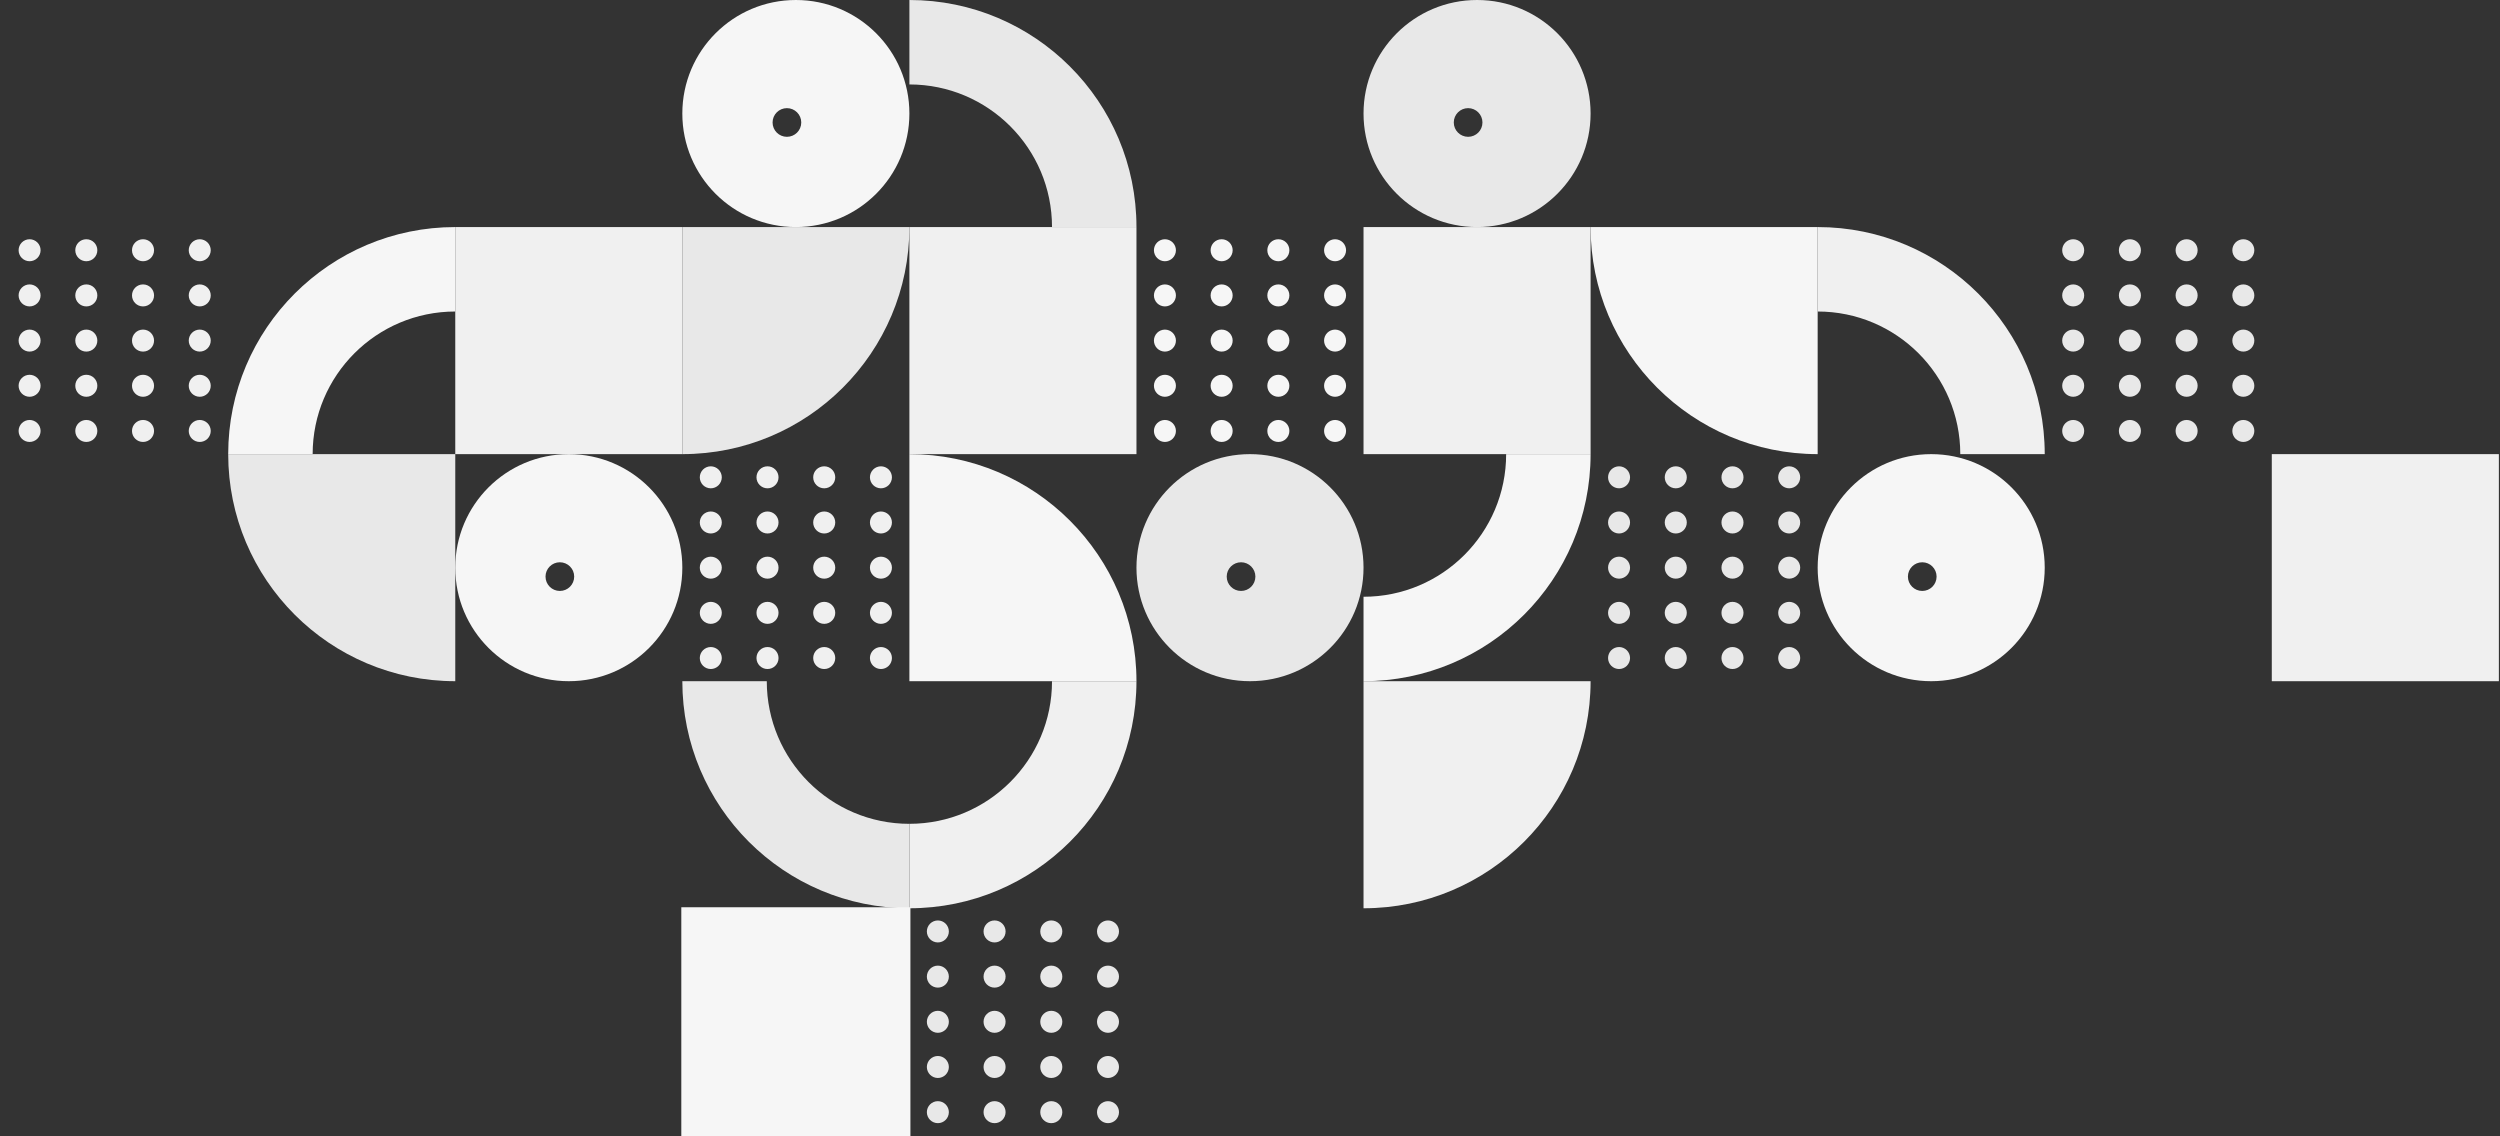
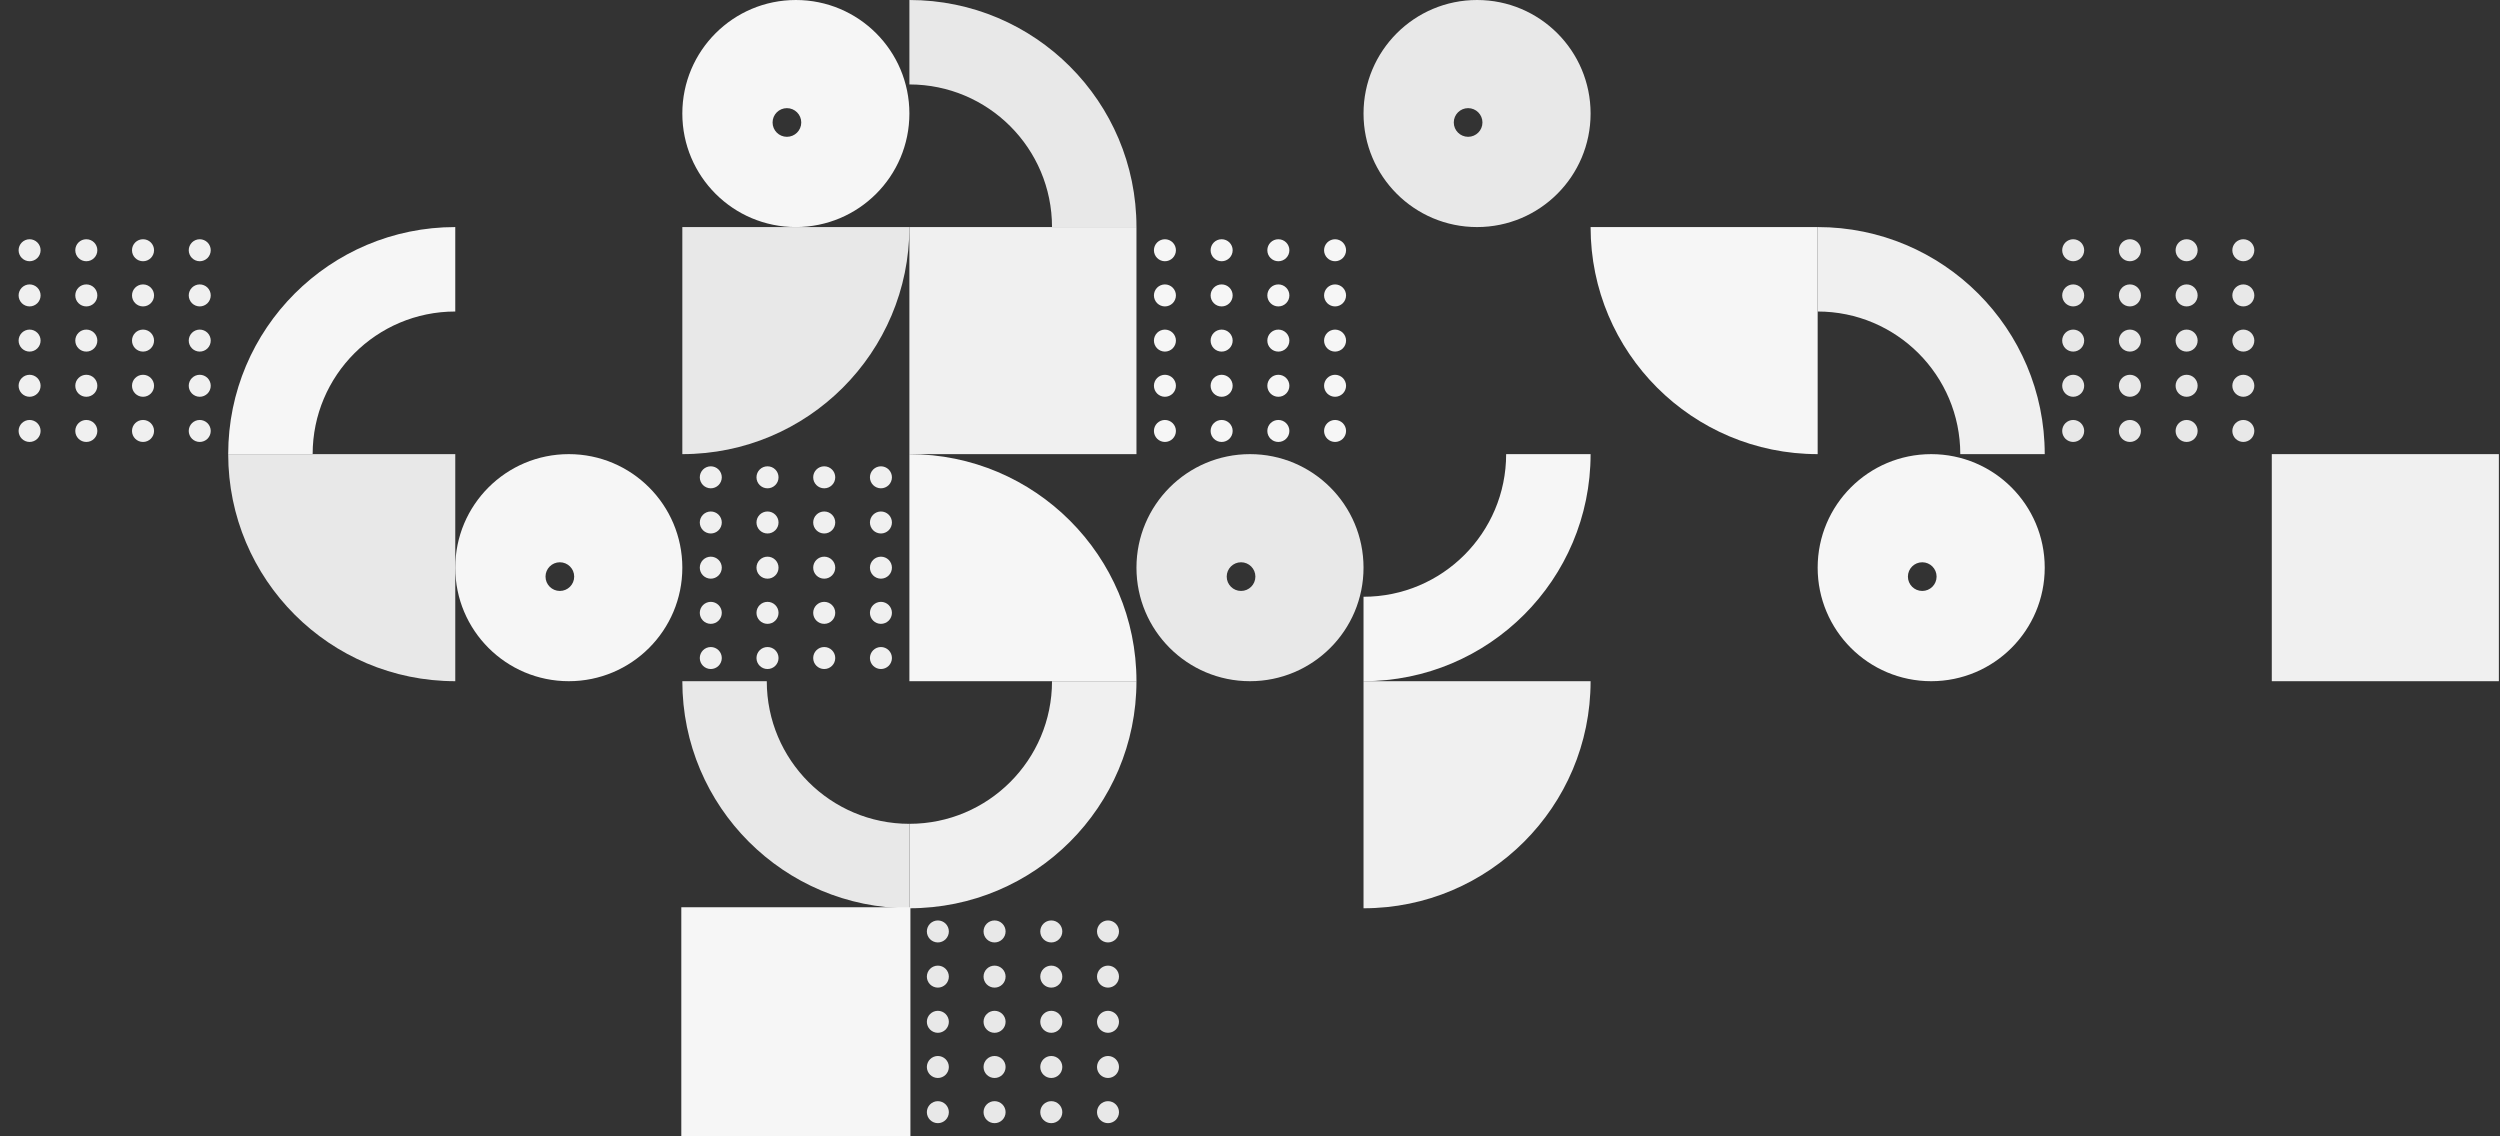
<svg xmlns="http://www.w3.org/2000/svg" width="1100" height="500" viewBox="0 0 1100 500" fill="none">
  <rect x="0" y="0" width="1100" height="500" fill="#333333" stroke="none" />
  <g clip-path="url(#clip0_52_64)">
    <path d="M13.023 134.823C14.299 134.823 15.544 134.306 16.444 133.404C17.348 132.502 17.863 131.257 17.863 129.982C17.863 128.707 17.348 127.462 16.444 126.56C15.544 125.659 14.299 125.143 13.023 125.143C11.748 125.143 10.502 125.659 9.601 126.56C8.701 127.462 8.184 128.707 8.184 129.982C8.184 131.257 8.701 132.502 9.601 133.404C10.502 134.306 11.748 134.823 13.023 134.823ZM87.886 194.459C89.161 194.459 90.406 193.944 91.308 193.044C92.21 192.142 92.727 190.895 92.727 189.62C92.727 188.347 92.21 187.1 91.308 186.199C90.406 185.298 89.161 184.782 87.886 184.782C86.612 184.782 85.365 185.298 84.464 186.199C83.563 187.1 83.046 188.347 83.046 189.62C83.046 190.895 83.563 192.142 84.464 193.044C85.365 193.944 86.612 194.459 87.886 194.459ZM37.965 194.459H37.992C40.664 194.459 42.83 192.295 42.83 189.62C42.83 186.948 40.664 184.782 37.992 184.782H37.965C35.293 184.782 33.125 186.948 33.125 189.62C33.125 192.295 35.293 194.459 37.965 194.459ZM62.921 194.459H62.945C65.618 194.459 67.784 192.295 67.784 189.62C67.784 186.948 65.618 184.782 62.945 184.782H62.921C60.248 184.782 58.08 186.948 58.08 189.62C58.08 192.295 60.248 194.459 62.921 194.459ZM13.023 194.459C14.299 194.459 15.544 193.944 16.444 193.044C17.348 192.142 17.863 190.895 17.863 189.62C17.863 188.347 17.348 187.1 16.444 186.199C15.544 185.298 14.299 184.782 13.023 184.782C11.748 184.782 10.502 185.298 9.601 186.199C8.701 187.1 8.184 188.347 8.184 189.62C8.184 190.895 8.701 192.142 9.601 193.044C10.502 193.944 11.748 194.459 13.023 194.459ZM87.886 174.582C89.161 174.582 90.406 174.063 91.308 173.163C92.21 172.262 92.727 171.016 92.727 169.742C92.727 168.467 92.21 167.222 91.308 166.32C90.406 165.418 89.161 164.903 87.886 164.903C86.612 164.903 85.365 165.418 84.464 166.32C83.563 167.222 83.046 168.467 83.046 169.742C83.046 171.016 83.563 172.262 84.464 173.163C85.365 174.063 86.612 174.582 87.886 174.582ZM37.965 174.582H37.992C40.664 174.582 42.83 172.414 42.83 169.742C42.83 167.069 40.664 164.903 37.992 164.903H37.965C35.293 164.903 33.125 167.069 33.125 169.742C33.125 172.414 35.293 174.582 37.965 174.582ZM62.921 174.582H62.945C65.618 174.582 67.784 172.414 67.784 169.742C67.784 167.069 65.618 164.903 62.945 164.903H62.921C60.248 164.903 58.08 167.069 58.08 169.742C58.08 172.414 60.248 174.582 62.921 174.582ZM13.023 174.582C14.299 174.582 15.544 174.063 16.444 173.163C17.348 172.262 17.863 171.016 17.863 169.742C17.863 168.467 17.348 167.222 16.444 166.32C15.544 165.418 14.299 164.903 13.023 164.903C11.748 164.903 10.502 165.418 9.601 166.32C8.701 167.222 8.184 168.467 8.184 169.742C8.184 171.016 8.701 172.262 9.601 173.163C10.502 174.063 11.748 174.582 13.023 174.582ZM87.886 154.702C89.161 154.702 90.406 154.185 91.308 153.283C92.21 152.384 92.727 151.136 92.727 149.863C92.727 148.588 92.21 147.341 91.308 146.439C90.406 145.539 89.161 145.022 87.886 145.022C86.612 145.022 85.365 145.539 84.464 146.439C83.563 147.341 83.046 148.588 83.046 149.863C83.046 151.136 83.563 152.384 84.464 153.283C85.365 154.185 86.612 154.702 87.886 154.702ZM37.965 154.702H37.992C40.664 154.702 42.83 152.534 42.83 149.863C42.83 147.188 40.664 145.022 37.992 145.022H37.965C35.293 145.022 33.125 147.188 33.125 149.863C33.125 152.534 35.293 154.702 37.965 154.702ZM62.921 154.702H62.945C65.618 154.702 67.784 152.534 67.784 149.863C67.784 147.188 65.618 145.022 62.945 145.022H62.921C60.248 145.022 58.08 147.188 58.08 149.863C58.08 152.534 60.248 154.702 62.921 154.702ZM13.023 154.702C14.299 154.702 15.544 154.185 16.444 153.283C17.348 152.384 17.863 151.136 17.863 149.863C17.863 148.588 17.348 147.341 16.444 146.439C15.544 145.539 14.299 145.022 13.023 145.022C11.748 145.022 10.502 145.539 9.601 146.439C8.701 147.341 8.184 148.588 8.184 149.863C8.184 151.136 8.701 152.384 9.601 153.283C10.502 154.185 11.748 154.702 13.023 154.702ZM87.886 114.944C89.161 114.944 90.406 114.425 91.308 113.525C92.21 112.623 92.727 111.378 92.727 110.105C92.727 108.829 92.21 107.583 91.308 106.682C90.406 105.78 89.161 105.265 87.886 105.265C86.612 105.265 85.365 105.78 84.464 106.682C83.563 107.583 83.046 108.829 83.046 110.105C83.046 111.378 83.563 112.623 84.464 113.525C85.365 114.425 86.612 114.944 87.886 114.944ZM37.965 114.944H37.992C40.664 114.944 42.83 112.776 42.83 110.105C42.83 107.431 40.664 105.265 37.992 105.265H37.965C35.293 105.265 33.125 107.431 33.125 110.105C33.125 112.776 35.293 114.944 37.965 114.944ZM62.921 114.944H62.945C65.618 114.944 67.784 112.776 67.784 110.105C67.784 107.431 65.618 105.265 62.945 105.265H62.921C60.248 105.265 58.08 107.431 58.08 110.105C58.08 112.776 60.248 114.944 62.921 114.944ZM13.023 114.944C14.299 114.944 15.544 114.425 16.444 113.525C17.348 112.623 17.863 111.378 17.863 110.105C17.863 108.829 17.348 107.583 16.444 106.682C15.544 105.78 14.299 105.265 13.023 105.265C11.748 105.265 10.502 105.78 9.601 106.682C8.701 107.583 8.184 108.829 8.184 110.105C8.184 111.378 8.701 112.623 9.601 113.525C10.502 114.425 11.748 114.944 13.023 114.944ZM87.886 134.823C89.161 134.823 90.406 134.306 91.308 133.404C92.21 132.502 92.727 131.257 92.727 129.982C92.727 128.707 92.21 127.462 91.308 126.56C90.406 125.659 89.161 125.143 87.886 125.143C86.612 125.143 85.365 125.659 84.464 126.56C83.563 127.462 83.046 128.707 83.046 129.982C83.046 131.257 83.563 132.502 84.464 133.404C85.365 134.306 86.612 134.823 87.886 134.823ZM37.965 134.823H37.992C40.664 134.823 42.83 132.655 42.83 129.982C42.83 127.308 40.664 125.143 37.992 125.143H37.965C35.293 125.143 33.125 127.308 33.125 129.982C33.125 132.655 35.293 134.823 37.965 134.823ZM62.921 134.823H62.945C65.618 134.823 67.784 132.655 67.784 129.982C67.784 127.308 65.618 125.143 62.945 125.143H62.921C60.248 125.143 58.08 127.308 58.08 129.982C58.08 132.655 60.248 134.823 62.921 134.823Z" fill="#F0F0F0" />
    <path d="M200.317 99.909V137.067C165.662 137.067 137.566 165.161 137.566 199.818H100.408C100.408 144.639 145.14 99.909 200.317 99.909Z" fill="#F6F6F6" />
    <path d="M400.134 199.82H500.045V99.909H400.134V199.82Z" fill="#F0F0F0" />
    <path d="M412.657 434.555C413.932 434.555 415.177 434.038 416.079 433.137C416.981 432.235 417.498 430.989 417.498 429.715C417.498 428.44 416.981 427.193 416.079 426.293C415.177 425.391 413.932 424.876 412.657 424.876C411.383 424.876 410.136 425.391 409.234 426.293C408.334 427.193 407.817 428.44 407.817 429.715C407.817 430.989 408.334 432.235 409.234 433.137C410.136 434.038 411.383 434.555 412.657 434.555ZM487.519 494.192C488.794 494.192 490.039 493.677 490.943 492.776C491.843 491.875 492.36 490.628 492.36 489.353C492.36 488.08 491.843 486.831 490.943 485.931C490.039 485.029 488.794 484.512 487.519 484.512C486.245 484.512 484.999 485.029 484.097 485.931C483.196 486.831 482.681 488.08 482.681 489.353C482.681 490.628 483.196 491.875 484.097 492.776C484.999 493.677 486.245 494.192 487.519 494.192ZM437.6 494.192H437.625C440.297 494.192 442.463 492.026 442.463 489.353C442.463 486.68 440.297 484.512 437.625 484.512H437.6C434.928 484.512 432.76 486.68 432.76 489.353C432.76 492.026 434.928 494.192 437.6 494.192ZM462.554 494.192H462.578C465.251 494.192 467.417 492.026 467.417 489.353C467.417 486.68 465.251 484.512 462.578 484.512H462.554C459.881 484.512 457.715 486.68 457.715 489.353C457.715 492.026 459.881 494.192 462.554 494.192ZM412.657 494.192C413.932 494.192 415.177 493.677 416.079 492.776C416.981 491.875 417.498 490.628 417.498 489.353C417.498 488.08 416.981 486.831 416.079 485.931C415.177 485.029 413.932 484.512 412.657 484.512C411.383 484.512 410.136 485.029 409.234 485.931C408.334 486.831 407.817 488.08 407.817 489.353C407.817 490.628 408.334 491.875 409.234 492.776C410.136 493.677 411.383 494.192 412.657 494.192ZM487.519 474.313C488.794 474.313 490.039 473.796 490.943 472.896C491.843 471.994 492.36 470.749 492.36 469.474C492.36 468.199 491.843 466.954 490.943 466.052C490.039 465.15 488.794 464.635 487.519 464.635C486.245 464.635 484.999 465.15 484.097 466.052C483.196 466.954 482.681 468.199 482.681 469.474C482.681 470.749 483.196 471.994 484.097 472.896C484.999 473.796 486.245 474.313 487.519 474.313ZM437.6 474.313H437.625C440.297 474.313 442.463 472.147 442.463 469.474C442.463 466.801 440.297 464.635 437.625 464.635H437.6C434.928 464.635 432.76 466.801 432.76 469.474C432.76 472.147 434.928 474.313 437.6 474.313ZM462.554 474.313H462.578C465.251 474.313 467.417 472.147 467.417 469.474C467.417 466.801 465.251 464.635 462.578 464.635H462.554C459.881 464.635 457.715 466.801 457.715 469.474C457.715 472.147 459.881 474.313 462.554 474.313ZM412.657 474.313C413.932 474.313 415.177 473.796 416.079 472.896C416.981 471.994 417.498 470.749 417.498 469.474C417.498 468.199 416.981 466.954 416.079 466.052C415.177 465.15 413.932 464.635 412.657 464.635C411.383 464.635 410.136 465.15 409.234 466.052C408.334 466.954 407.817 468.199 407.817 469.474C407.817 470.749 408.334 471.994 409.234 472.896C410.136 473.796 411.383 474.313 412.657 474.313ZM487.519 454.434C488.794 454.434 490.039 453.917 490.943 453.015C491.843 452.115 492.36 450.867 492.36 449.594C492.36 448.321 491.843 447.072 490.943 446.172C490.039 445.27 488.794 444.755 487.519 444.755C486.245 444.755 484.999 445.27 484.097 446.172C483.196 447.072 482.681 448.321 482.681 449.594C482.681 450.867 483.196 452.115 484.097 453.015C484.999 453.917 486.245 454.434 487.519 454.434ZM437.6 454.434H437.625C440.297 454.434 442.463 452.266 442.463 449.594C442.463 446.921 440.297 444.755 437.625 444.755H437.6C434.928 444.755 432.76 446.921 432.76 449.594C432.76 452.266 434.928 454.434 437.6 454.434ZM462.554 454.434H462.578C465.251 454.434 467.417 452.266 467.417 449.594C467.417 446.921 465.251 444.755 462.578 444.755H462.554C459.881 444.755 457.715 446.921 457.715 449.594C457.715 452.266 459.881 454.434 462.554 454.434ZM412.657 454.434C413.932 454.434 415.177 453.917 416.079 453.015C416.981 452.115 417.498 450.867 417.498 449.594C417.498 448.321 416.981 447.072 416.079 446.172C415.177 445.27 413.932 444.755 412.657 444.755C411.383 444.755 410.136 445.27 409.234 446.172C408.334 447.072 407.817 448.321 407.817 449.594C407.817 450.867 408.334 452.115 409.234 453.015C410.136 453.917 411.383 454.434 412.657 454.434ZM487.519 414.676C488.794 414.676 490.039 414.158 490.943 413.258C491.843 412.356 492.36 411.111 492.36 409.838C492.36 408.561 491.843 407.316 490.943 406.414C490.039 405.512 488.794 404.997 487.519 404.997C486.245 404.997 484.999 405.512 484.097 406.414C483.196 407.316 482.681 408.561 482.681 409.838C482.681 411.111 483.196 412.356 484.097 413.258C484.999 414.158 486.245 414.676 487.519 414.676ZM437.6 414.676H437.625C440.297 414.676 442.463 412.507 442.463 409.838C442.463 407.163 440.297 404.997 437.625 404.997H437.6C434.928 404.997 432.76 407.163 432.76 409.838C432.76 412.507 434.928 414.676 437.6 414.676ZM462.554 414.676H462.578C465.251 414.676 467.417 412.507 467.417 409.838C467.417 407.163 465.251 404.997 462.578 404.997H462.554C459.881 404.997 457.715 407.163 457.715 409.838C457.715 412.507 459.881 414.676 462.554 414.676ZM412.657 414.676C413.932 414.676 415.177 414.158 416.079 413.258C416.981 412.356 417.498 411.111 417.498 409.838C417.498 408.561 416.981 407.316 416.079 406.414C415.177 405.512 413.932 404.997 412.657 404.997C411.383 404.997 410.136 405.512 409.234 406.414C408.334 407.316 407.817 408.561 407.817 409.838C407.817 411.111 408.334 412.356 409.234 413.258C410.136 414.158 411.383 414.676 412.657 414.676ZM487.519 434.555C488.794 434.555 490.039 434.038 490.943 433.137C491.843 432.235 492.36 430.989 492.36 429.715C492.36 428.44 491.843 427.193 490.943 426.293C490.039 425.391 488.794 424.876 487.519 424.876C486.245 424.876 484.999 425.391 484.097 426.293C483.196 427.193 482.681 428.44 482.681 429.715C482.681 430.989 483.196 432.235 484.097 433.137C484.999 434.038 486.245 434.555 487.519 434.555ZM437.6 434.555H437.625C440.297 434.555 442.463 432.387 442.463 429.715C442.463 427.04 440.297 424.876 437.625 424.876H437.6C434.928 424.876 432.76 427.04 432.76 429.715C432.76 432.387 434.928 434.555 437.6 434.555ZM462.554 434.555H462.578C465.251 434.555 467.417 432.387 467.417 429.715C467.417 427.04 465.251 424.876 462.578 424.876H462.554C459.881 424.876 457.715 427.04 457.715 429.715C457.715 432.387 459.881 434.555 462.554 434.555Z" fill="#E8E8E8" />
    <path d="M400.134 399.638V362.48C434.791 362.48 462.885 334.386 462.885 299.729H500.043C500.043 354.908 455.311 399.638 400.134 399.638Z" fill="#F0F0F0" />
    <path d="M500.045 299.729H400.134V199.822C455.313 199.822 500.045 244.552 500.045 299.729Z" fill="#F6F6F6" />
    <path d="M599.952 299.729V262.573C634.607 262.573 662.703 234.479 662.703 199.822H699.861C699.861 255.001 655.129 299.729 599.952 299.729Z" fill="#F6F6F6" />
    <path d="M500.045 99.909H462.887C462.887 65.254 434.792 37.158 400.135 37.158V0.002C455.315 0.002 500.045 44.732 500.045 99.909Z" fill="#E8E8E8" />
    <path d="M512.566 134.825C513.841 134.825 515.086 134.308 515.988 133.406C516.89 132.504 517.407 131.259 517.407 129.984C517.407 128.709 516.89 127.462 515.988 126.562C515.086 125.66 513.841 125.144 512.566 125.144C511.292 125.144 510.046 125.66 509.145 126.562C508.244 127.462 507.728 128.709 507.728 129.984C507.728 131.259 508.244 132.504 509.145 133.406C510.046 134.308 511.292 134.825 512.566 134.825ZM587.428 194.461C588.705 194.461 589.948 193.946 590.852 193.044C591.752 192.144 592.269 190.897 592.269 189.622C592.269 188.347 591.752 187.1 590.852 186.2C589.948 185.299 588.705 184.782 587.428 184.782C586.154 184.782 584.908 185.299 584.008 186.2C583.105 187.1 582.59 188.347 582.59 189.622C582.59 190.897 583.105 192.144 584.008 193.044C584.908 193.946 586.154 194.461 587.428 194.461ZM537.509 194.461H537.534C540.206 194.461 542.372 192.295 542.372 189.622C542.372 186.95 540.206 184.782 537.534 184.782H537.509C534.837 184.782 532.669 186.95 532.669 189.622C532.669 192.295 534.837 194.461 537.509 194.461ZM562.463 194.461H562.487C565.161 194.461 567.328 192.295 567.328 189.622C567.328 186.95 565.161 184.782 562.487 184.782H562.463C559.792 184.782 557.624 186.95 557.624 189.622C557.624 192.295 559.792 194.461 562.463 194.461ZM512.566 194.461C513.841 194.461 515.086 193.946 515.988 193.044C516.89 192.144 517.407 190.897 517.407 189.622C517.407 188.347 516.89 187.1 515.988 186.2C515.086 185.299 513.841 184.782 512.566 184.782C511.292 184.782 510.046 185.299 509.145 186.2C508.244 187.1 507.728 188.347 507.728 189.622C507.728 190.897 508.244 192.144 509.145 193.044C510.046 193.946 511.292 194.461 512.566 194.461ZM587.428 174.584C588.705 174.584 589.948 174.065 590.852 173.165C591.752 172.263 592.269 171.018 592.269 169.743C592.269 168.469 591.752 167.222 590.852 166.322C589.948 165.42 588.705 164.903 587.428 164.903C586.154 164.903 584.908 165.42 584.008 166.322C583.105 167.222 582.59 168.469 582.59 169.743C582.59 171.018 583.105 172.263 584.008 173.165C584.908 174.065 586.154 174.584 587.428 174.584ZM537.509 174.584H537.534C540.206 174.584 542.372 172.416 542.372 169.743C542.372 167.071 540.206 164.903 537.534 164.903H537.509C534.837 164.903 532.669 167.071 532.669 169.743C532.669 172.416 534.837 174.584 537.509 174.584ZM562.463 174.584H562.487C565.161 174.584 567.328 172.416 567.328 169.743C567.328 167.071 565.161 164.903 562.487 164.903H562.463C559.792 164.903 557.624 167.071 557.624 169.743C557.624 172.416 559.792 174.584 562.463 174.584ZM512.566 174.584C513.841 174.584 515.086 174.065 515.988 173.165C516.89 172.263 517.407 171.018 517.407 169.743C517.407 168.469 516.89 167.222 515.988 166.322C515.086 165.42 513.841 164.903 512.566 164.903C511.292 164.903 510.046 165.42 509.145 166.322C508.244 167.222 507.728 168.469 507.728 169.743C507.728 171.018 508.244 172.263 509.145 173.165C510.046 174.065 511.292 174.584 512.566 174.584ZM587.428 154.703C588.705 154.703 589.948 154.185 590.852 153.285C591.752 152.385 592.269 151.138 592.269 149.865C592.269 148.588 591.752 147.343 590.852 146.441C589.948 145.539 588.705 145.024 587.428 145.024C586.154 145.024 584.908 145.539 584.008 146.441C583.105 147.343 582.59 148.588 582.59 149.865C582.59 151.138 583.105 152.385 584.008 153.285C584.908 154.185 586.154 154.703 587.428 154.703ZM537.509 154.703H537.534C540.206 154.703 542.372 152.535 542.372 149.865C542.372 147.19 540.206 145.024 537.534 145.024H537.509C534.837 145.024 532.669 147.19 532.669 149.865C532.669 152.535 534.837 154.703 537.509 154.703ZM562.463 154.703H562.487C565.161 154.703 567.328 152.535 567.328 149.865C567.328 147.19 565.161 145.024 562.487 145.024H562.463C559.792 145.024 557.624 147.19 557.624 149.865C557.624 152.535 559.792 154.703 562.463 154.703ZM512.566 154.703C513.841 154.703 515.086 154.185 515.988 153.285C516.89 152.385 517.407 151.138 517.407 149.865C517.407 148.588 516.89 147.343 515.988 146.441C515.086 145.539 513.841 145.024 512.566 145.024C511.292 145.024 510.046 145.539 509.145 146.441C508.244 147.343 507.728 148.588 507.728 149.865C507.728 151.138 508.244 152.385 509.145 153.285C510.046 154.185 511.292 154.703 512.566 154.703ZM587.428 114.946C588.705 114.946 589.948 114.427 590.852 113.527C591.752 112.625 592.269 111.38 592.269 110.107C592.269 108.831 591.752 107.585 590.852 106.683C589.948 105.782 588.705 105.266 587.428 105.266C586.154 105.266 584.908 105.782 584.008 106.683C583.105 107.585 582.59 108.831 582.59 110.107C582.59 111.38 583.105 112.625 584.008 113.527C584.908 114.427 586.154 114.946 587.428 114.946ZM537.509 114.946H537.534C540.206 114.946 542.372 112.778 542.372 110.107C542.372 107.433 540.206 105.266 537.534 105.266H537.509C534.837 105.266 532.669 107.433 532.669 110.107C532.669 112.778 534.837 114.946 537.509 114.946ZM562.463 114.946H562.487C565.161 114.946 567.328 112.778 567.328 110.107C567.328 107.433 565.161 105.266 562.487 105.266H562.463C559.792 105.266 557.624 107.433 557.624 110.107C557.624 112.778 559.792 114.946 562.463 114.946ZM512.566 114.946C513.841 114.946 515.086 114.427 515.988 113.527C516.89 112.625 517.407 111.38 517.407 110.107C517.407 108.831 516.89 107.585 515.988 106.683C515.086 105.782 513.841 105.266 512.566 105.266C511.292 105.266 510.046 105.782 509.145 106.683C508.244 107.585 507.728 108.831 507.728 110.107C507.728 111.38 508.244 112.625 509.145 113.527C510.046 114.427 511.292 114.946 512.566 114.946ZM587.428 134.825C588.705 134.825 589.948 134.308 590.852 133.406C591.752 132.504 592.269 131.259 592.269 129.984C592.269 128.709 591.752 127.462 590.852 126.562C589.948 125.66 588.705 125.144 587.428 125.144C586.154 125.144 584.908 125.66 584.008 126.562C583.105 127.462 582.59 128.709 582.59 129.984C582.59 131.259 583.105 132.504 584.008 133.406C584.908 134.308 586.154 134.825 587.428 134.825ZM537.509 134.825H537.534C540.206 134.825 542.372 132.657 542.372 129.984C542.372 127.31 540.206 125.144 537.534 125.144H537.509C534.837 125.144 532.669 127.31 532.669 129.984C532.669 132.657 534.837 134.825 537.509 134.825ZM562.463 134.825H562.487C565.161 134.825 567.328 132.657 567.328 129.984C567.328 127.31 565.161 125.144 562.487 125.144H562.463C559.792 125.144 557.624 127.31 557.624 129.984C557.624 132.657 559.792 134.825 562.463 134.825Z" fill="#F6F6F6" />
-     <path d="M200.317 199.82H300.226V99.909H200.317V199.82Z" fill="#F0F0F0" />
    <path d="M100.41 199.818H200.319V299.726C145.14 299.726 100.41 254.997 100.41 199.818Z" fill="#E8E8E8" />
    <path fill-rule="evenodd" clip-rule="evenodd" d="M300.226 249.772C300.226 277.362 277.862 299.726 250.273 299.726C222.683 299.726 200.317 277.362 200.317 249.772C200.317 222.182 222.683 199.818 250.273 199.818C277.862 199.818 300.226 222.182 300.226 249.772ZM252.645 253.709C252.645 257.193 249.82 260.017 246.336 260.017C242.851 260.017 240.028 257.193 240.028 253.709C240.028 250.223 242.851 247.399 246.336 247.399C249.82 247.399 252.645 250.223 252.645 253.709Z" fill="#F6F6F6" />
    <path d="M312.748 234.735C314.025 234.735 315.268 234.218 316.17 233.317C317.074 232.417 317.589 231.171 317.589 229.895C317.589 228.62 317.074 227.375 316.17 226.473C315.268 225.571 314.025 225.056 312.748 225.056C311.473 225.056 310.228 225.571 309.326 226.473C308.426 227.375 307.909 228.62 307.909 229.895C307.909 231.171 308.426 232.417 309.326 233.317C310.228 234.218 311.473 234.735 312.748 234.735ZM387.61 294.372C388.887 294.372 390.132 293.857 391.034 292.957C391.934 292.055 392.451 290.809 392.451 289.533C392.451 288.26 391.934 287.013 391.034 286.113C390.132 285.211 388.887 284.694 387.61 284.694C386.335 284.694 385.09 285.211 384.19 286.113C383.286 287.013 382.771 288.26 382.771 289.533C382.771 290.809 383.286 292.055 384.19 292.957C385.09 293.857 386.335 294.372 387.61 294.372ZM337.691 294.372H337.715C340.388 294.372 342.556 292.207 342.556 289.533C342.556 286.862 340.388 284.694 337.715 284.694H337.691C335.019 284.694 332.851 286.862 332.851 289.533C332.851 292.207 335.019 294.372 337.691 294.372ZM362.645 294.372H362.671C365.343 294.372 367.509 292.207 367.509 289.533C367.509 286.862 365.343 284.694 362.671 284.694H362.645C359.974 284.694 357.806 286.862 357.806 289.533C357.806 292.207 359.974 294.372 362.645 294.372ZM312.748 294.372C314.025 294.372 315.268 293.857 316.17 292.957C317.074 292.055 317.589 290.809 317.589 289.533C317.589 288.26 317.074 287.013 316.17 286.113C315.268 285.211 314.025 284.694 312.748 284.694C311.473 284.694 310.228 285.211 309.326 286.113C308.426 287.013 307.909 288.26 307.909 289.533C307.909 290.809 308.426 292.055 309.326 292.957C310.228 293.857 311.473 294.372 312.748 294.372ZM387.61 274.495C388.887 274.495 390.132 273.978 391.034 273.076C391.934 272.176 392.451 270.929 392.451 269.654C392.451 268.381 391.934 267.134 391.034 266.232C390.132 265.33 388.887 264.815 387.61 264.815C386.335 264.815 385.09 265.33 384.19 266.232C383.286 267.134 382.771 268.381 382.771 269.654C382.771 270.929 383.286 272.176 384.19 273.076C385.09 273.978 386.335 274.495 387.61 274.495ZM337.691 274.495H337.715C340.388 274.495 342.556 272.327 342.556 269.654C342.556 266.982 340.388 264.815 337.715 264.815H337.691C335.019 264.815 332.851 266.982 332.851 269.654C332.851 272.327 335.019 274.495 337.691 274.495ZM362.645 274.495H362.671C365.343 274.495 367.509 272.327 367.509 269.654C367.509 266.982 365.343 264.815 362.671 264.815H362.645C359.974 264.815 357.806 266.982 357.806 269.654C357.806 272.327 359.974 274.495 362.645 274.495ZM312.748 274.495C314.025 274.495 315.268 273.978 316.17 273.076C317.074 272.176 317.589 270.929 317.589 269.654C317.589 268.381 317.074 267.134 316.17 266.232C315.268 265.33 314.025 264.815 312.748 264.815C311.473 264.815 310.228 265.33 309.326 266.232C308.426 267.134 307.909 268.381 307.909 269.654C307.909 270.929 308.426 272.176 309.326 273.076C310.228 273.978 311.473 274.495 312.748 274.495ZM387.61 254.616C388.887 254.616 390.132 254.097 391.034 253.195C391.934 252.297 392.451 251.05 392.451 249.775C392.451 248.501 391.934 247.255 391.034 246.354C390.132 245.452 388.887 244.937 387.61 244.937C386.335 244.937 385.09 245.452 384.19 246.354C383.286 247.255 382.771 248.501 382.771 249.775C382.771 251.05 383.286 252.297 384.19 253.195C385.09 254.097 386.335 254.616 387.61 254.616ZM337.691 254.616H337.715C340.388 254.616 342.556 252.446 342.556 249.775C342.556 247.103 340.388 244.937 337.715 244.937H337.691C335.019 244.937 332.851 247.103 332.851 249.775C332.851 252.446 335.019 254.616 337.691 254.616ZM362.645 254.616H362.671C365.343 254.616 367.509 252.446 367.509 249.775C367.509 247.103 365.343 244.937 362.671 244.937H362.645C359.974 244.937 357.806 247.103 357.806 249.775C357.806 252.446 359.974 254.616 362.645 254.616ZM312.748 254.616C314.025 254.616 315.268 254.097 316.17 253.195C317.074 252.297 317.589 251.05 317.589 249.775C317.589 248.501 317.074 247.255 316.17 246.354C315.268 245.452 314.025 244.937 312.748 244.937C311.473 244.937 310.228 245.452 309.326 246.354C308.426 247.255 307.909 248.501 307.909 249.775C307.909 251.05 308.426 252.297 309.326 253.195C310.228 254.097 311.473 254.616 312.748 254.616ZM387.61 214.857C388.887 214.857 390.132 214.34 391.034 213.44C391.934 212.538 392.451 211.291 392.451 210.018C392.451 208.743 391.934 207.496 391.034 206.594C390.132 205.692 388.887 205.177 387.61 205.177C386.335 205.177 385.09 205.692 384.19 206.594C383.286 207.496 382.771 208.743 382.771 210.018C382.771 211.291 383.286 212.538 384.19 213.44C385.09 214.34 386.335 214.857 387.61 214.857ZM337.691 214.857H337.715C340.388 214.857 342.556 212.69 342.556 210.018C342.556 207.343 340.388 205.177 337.715 205.177H337.691C335.019 205.177 332.851 207.343 332.851 210.018C332.851 212.69 335.019 214.857 337.691 214.857ZM362.645 214.857H362.671C365.343 214.857 367.509 212.69 367.509 210.018C367.509 207.343 365.343 205.177 362.671 205.177H362.645C359.974 205.177 357.806 207.343 357.806 210.018C357.806 212.69 359.974 214.857 362.645 214.857ZM312.748 214.857C314.025 214.857 315.268 214.34 316.17 213.44C317.074 212.538 317.589 211.291 317.589 210.018C317.589 208.743 317.074 207.496 316.17 206.594C315.268 205.692 314.025 205.177 312.748 205.177C311.473 205.177 310.228 205.692 309.326 206.594C308.426 207.496 307.909 208.743 307.909 210.018C307.909 211.291 308.426 212.538 309.326 213.44C310.228 214.34 311.473 214.857 312.748 214.857ZM387.61 234.735C388.887 234.735 390.132 234.218 391.034 233.317C391.934 232.417 392.451 231.171 392.451 229.895C392.451 228.62 391.934 227.375 391.034 226.473C390.132 225.571 388.887 225.056 387.61 225.056C386.335 225.056 385.09 225.571 384.19 226.473C383.286 227.375 382.771 228.62 382.771 229.895C382.771 231.171 383.286 232.417 384.19 233.317C385.09 234.218 386.335 234.735 387.61 234.735ZM337.691 234.735H337.715C340.388 234.735 342.556 232.567 342.556 229.895C342.556 227.222 340.388 225.056 337.715 225.056H337.691C335.019 225.056 332.851 227.222 332.851 229.895C332.851 232.567 335.019 234.735 337.691 234.735ZM362.645 234.735H362.671C365.343 234.735 367.509 232.567 367.509 229.895C367.509 227.222 365.343 225.056 362.671 225.056H362.645C359.974 225.056 357.806 227.222 357.806 229.895C357.806 232.567 359.974 234.735 362.645 234.735Z" fill="#F0F0F0" />
    <path d="M300.226 199.818V99.909H400.134C400.134 155.087 355.404 199.818 300.226 199.818Z" fill="#E8E8E8" />
    <path fill-rule="evenodd" clip-rule="evenodd" d="M400.134 49.955C400.134 77.545 377.77 99.909 350.18 99.909C322.59 99.909 300.225 77.545 300.225 49.955C300.225 22.366 322.59 0.002 350.18 0.002C377.77 0.002 400.134 22.366 400.134 49.955ZM352.553 53.891C352.553 57.377 349.727 60.2 346.243 60.2C342.759 60.2 339.935 57.377 339.935 53.891C339.935 50.406 342.759 47.583 346.243 47.583C349.727 47.583 352.553 50.406 352.553 53.891Z" fill="#F6F6F6" />
    <path d="M300.226 299.731H337.384C337.384 334.386 365.477 362.482 400.134 362.482V399.64C344.956 399.64 300.226 354.908 300.226 299.731Z" fill="#E8E8E8" />
    <path d="M300.226 499.551H400.135V399.64H300.226V499.551Z" fill="#F6F6F6" stroke="#F6F6F6" stroke-width="0.898" stroke-miterlimit="10" />
    <path fill-rule="evenodd" clip-rule="evenodd" d="M599.952 249.772C599.952 277.362 577.588 299.726 549.997 299.726C522.409 299.726 500.043 277.362 500.043 249.772C500.043 222.182 522.409 199.818 549.997 199.818C577.588 199.818 599.952 222.182 599.952 249.772ZM552.371 253.709C552.371 257.193 549.546 260.017 546.061 260.017C542.577 260.017 539.754 257.193 539.754 253.709C539.754 250.223 542.577 247.399 546.061 247.399C549.546 247.399 552.371 250.223 552.371 253.709Z" fill="#E8E8E8" />
-     <path d="M599.952 199.82H699.861V99.909H599.952V199.82Z" fill="#F0F0F0" />
    <path d="M599.952 399.64V299.729H699.861C699.861 354.908 655.131 399.64 599.952 399.64Z" fill="#F0F0F0" />
    <path fill-rule="evenodd" clip-rule="evenodd" d="M699.861 49.954C699.861 77.543 677.497 99.909 649.907 99.909C622.318 99.909 599.952 77.543 599.952 49.954C599.952 22.364 622.318 0 649.907 0C677.497 0 699.861 22.364 699.861 49.954ZM652.28 53.891C652.28 57.375 649.455 60.198 645.971 60.198C642.486 60.198 639.663 57.375 639.663 53.891C639.663 50.406 642.486 47.581 645.971 47.581C649.455 47.581 652.28 50.406 652.28 53.891Z" fill="#E8E8E8" />
-     <path d="M712.385 234.734C713.659 234.734 714.905 234.217 715.806 233.315C716.708 232.413 717.225 231.168 717.225 229.893C717.225 228.618 716.708 227.373 715.806 226.471C714.905 225.569 713.659 225.054 712.385 225.054C711.11 225.054 709.863 225.569 708.963 226.471C708.061 227.373 707.544 228.618 707.544 229.893C707.544 231.168 708.061 232.413 708.963 233.315C709.863 234.217 711.11 234.734 712.385 234.734ZM787.247 294.37C788.521 294.37 789.767 293.855 790.67 292.955C791.57 292.053 792.087 290.806 792.087 289.531C792.087 288.258 791.57 287.011 790.67 286.109C789.767 285.209 788.521 284.692 787.247 284.692C785.972 284.692 784.727 285.209 783.827 286.109C782.923 287.011 782.408 288.258 782.408 289.531C782.408 290.806 782.923 292.053 783.827 292.955C784.727 293.855 785.972 294.37 787.247 294.37ZM737.328 294.37H737.352C740.024 294.37 742.191 292.206 742.191 289.531C742.191 286.859 740.024 284.692 737.352 284.692H737.328C734.655 284.692 732.487 286.859 732.487 289.531C732.487 292.206 734.655 294.37 737.328 294.37ZM762.281 294.37H762.305C764.978 294.37 767.146 292.206 767.146 289.531C767.146 286.859 764.978 284.692 762.305 284.692H762.281C759.61 284.692 757.442 286.859 757.442 289.531C757.442 292.206 759.61 294.37 762.281 294.37ZM712.385 294.37C713.659 294.37 714.905 293.855 715.806 292.955C716.708 292.053 717.225 290.806 717.225 289.531C717.225 288.258 716.708 287.011 715.806 286.109C714.905 285.209 713.659 284.692 712.385 284.692C711.11 284.692 709.863 285.209 708.963 286.109C708.061 287.011 707.544 288.258 707.544 289.531C707.544 290.806 708.061 292.053 708.963 292.955C709.863 293.855 711.11 294.37 712.385 294.37ZM787.247 274.493C788.521 274.493 789.767 273.974 790.67 273.074C791.57 272.172 792.087 270.927 792.087 269.652C792.087 268.378 791.57 267.132 790.67 266.231C789.767 265.329 788.521 264.814 787.247 264.814C785.972 264.814 784.727 265.329 783.827 266.231C782.923 267.132 782.408 268.378 782.408 269.652C782.408 270.927 782.923 272.172 783.827 273.074C784.727 273.974 785.972 274.493 787.247 274.493ZM737.328 274.493H737.352C740.024 274.493 742.191 272.325 742.191 269.652C742.191 266.98 740.024 264.814 737.352 264.814H737.328C734.655 264.814 732.487 266.98 732.487 269.652C732.487 272.325 734.655 274.493 737.328 274.493ZM762.281 274.493H762.305C764.978 274.493 767.146 272.325 767.146 269.652C767.146 266.98 764.978 264.814 762.305 264.814H762.281C759.61 264.814 757.442 266.98 757.442 269.652C757.442 272.325 759.61 274.493 762.281 274.493ZM712.385 274.493C713.659 274.493 714.905 273.974 715.806 273.074C716.708 272.172 717.225 270.927 717.225 269.652C717.225 268.378 716.708 267.132 715.806 266.231C714.905 265.329 713.659 264.814 712.385 264.814C711.11 264.814 709.863 265.329 708.963 266.231C708.061 267.132 707.544 268.378 707.544 269.652C707.544 270.927 708.061 272.172 708.963 273.074C709.863 273.974 711.11 274.493 712.385 274.493ZM787.247 254.612C788.521 254.612 789.767 254.096 790.67 253.194C791.57 252.294 792.087 251.047 792.087 249.774C792.087 248.499 791.57 247.252 790.67 246.35C789.767 245.45 788.521 244.933 787.247 244.933C785.972 244.933 784.727 245.45 783.827 246.35C782.923 247.252 782.408 248.499 782.408 249.774C782.408 251.047 782.923 252.294 783.827 253.194C784.727 254.096 785.972 254.612 787.247 254.612ZM737.328 254.612H737.352C740.024 254.612 742.191 252.445 742.191 249.774C742.191 247.099 740.024 244.933 737.352 244.933H737.328C734.655 244.933 732.487 247.099 732.487 249.774C732.487 252.445 734.655 254.612 737.328 254.612ZM762.281 254.612H762.305C764.978 254.612 767.146 252.445 767.146 249.774C767.146 247.099 764.978 244.933 762.305 244.933H762.281C759.61 244.933 757.442 247.099 757.442 249.774C757.442 252.445 759.61 254.612 762.281 254.612ZM712.385 254.612C713.659 254.612 714.905 254.096 715.806 253.194C716.708 252.294 717.225 251.047 717.225 249.774C717.225 248.499 716.708 247.252 715.806 246.35C714.905 245.45 713.659 244.933 712.385 244.933C711.11 244.933 709.863 245.45 708.963 246.35C708.061 247.252 707.544 248.499 707.544 249.774C707.544 251.047 708.061 252.294 708.963 253.194C709.863 254.096 711.11 254.612 712.385 254.612ZM787.247 214.855C788.521 214.855 789.767 214.336 790.67 213.436C791.57 212.534 792.087 211.289 792.087 210.016C792.087 208.74 791.57 207.494 790.67 206.592C789.767 205.691 788.521 205.176 787.247 205.176C785.972 205.176 784.727 205.691 783.827 206.592C782.923 207.494 782.408 208.74 782.408 210.016C782.408 211.289 782.923 212.534 783.827 213.436C784.727 214.336 785.972 214.855 787.247 214.855ZM737.328 214.855H737.352C740.024 214.855 742.191 212.687 742.191 210.016C742.191 207.342 740.024 205.176 737.352 205.176H737.328C734.655 205.176 732.487 207.342 732.487 210.016C732.487 212.687 734.655 214.855 737.328 214.855ZM762.281 214.855H762.305C764.978 214.855 767.146 212.687 767.146 210.016C767.146 207.342 764.978 205.176 762.305 205.176H762.281C759.61 205.176 757.442 207.342 757.442 210.016C757.442 212.687 759.61 214.855 762.281 214.855ZM712.385 214.855C713.659 214.855 714.905 214.336 715.806 213.436C716.708 212.534 717.225 211.289 717.225 210.016C717.225 208.74 716.708 207.494 715.806 206.592C714.905 205.691 713.659 205.176 712.385 205.176C711.11 205.176 709.863 205.691 708.963 206.592C708.061 207.494 707.544 208.74 707.544 210.016C707.544 211.289 708.061 212.534 708.963 213.436C709.863 214.336 711.11 214.855 712.385 214.855ZM787.247 234.734C788.521 234.734 789.767 234.217 790.67 233.315C791.57 232.413 792.087 231.168 792.087 229.893C792.087 228.618 791.57 227.373 790.67 226.471C789.767 225.569 788.521 225.054 787.247 225.054C785.972 225.054 784.727 225.569 783.827 226.471C782.923 227.373 782.408 228.618 782.408 229.893C782.408 231.168 782.923 232.413 783.827 233.315C784.727 234.217 785.972 234.734 787.247 234.734ZM737.328 234.734H737.352C740.024 234.734 742.191 232.566 742.191 229.893C742.191 227.219 740.024 225.054 737.352 225.054H737.328C734.655 225.054 732.487 227.219 732.487 229.893C732.487 232.566 734.655 234.734 737.328 234.734ZM762.281 234.734H762.305C764.978 234.734 767.146 232.566 767.146 229.893C767.146 227.219 764.978 225.054 762.305 225.054H762.281C759.61 225.054 757.442 227.219 757.442 229.893C757.442 232.566 759.61 234.734 762.281 234.734Z" fill="#E8E8E8" />
    <path d="M699.861 99.909H799.772V199.817C744.593 199.817 699.861 155.087 699.861 99.909Z" fill="#F6F6F6" />
    <path fill-rule="evenodd" clip-rule="evenodd" d="M899.679 249.772C899.679 277.363 877.315 299.727 849.726 299.727C822.136 299.727 799.77 277.363 799.77 249.772C799.77 222.184 822.136 199.82 849.726 199.82C877.315 199.82 899.679 222.184 899.679 249.772ZM852.098 253.709C852.098 257.193 849.273 260.018 845.789 260.018C842.304 260.018 839.481 257.193 839.481 253.709C839.481 250.225 842.304 247.401 845.789 247.401C849.273 247.401 852.098 250.225 852.098 253.709Z" fill="#F6F6F6" />
    <path d="M899.681 199.818H862.523C862.523 165.161 834.429 137.067 799.772 137.067V99.909C854.951 99.909 899.681 144.641 899.681 199.818Z" fill="#F0F0F0" />
    <path d="M912.203 134.823C913.479 134.823 914.723 134.306 915.625 133.404C916.528 132.502 917.043 131.257 917.043 129.982C917.043 128.707 916.528 127.462 915.625 126.56C914.723 125.659 913.479 125.143 912.203 125.143C910.928 125.143 909.683 125.659 908.781 126.56C907.881 127.462 907.364 128.707 907.364 129.982C907.364 131.257 907.881 132.502 908.781 133.404C909.683 134.306 910.928 134.823 912.203 134.823ZM987.065 194.459C988.341 194.459 989.587 193.944 990.488 193.044C991.389 192.142 991.905 190.895 991.905 189.62C991.905 188.347 991.389 187.1 990.488 186.199C989.587 185.298 988.341 184.782 987.065 184.782C985.792 184.782 984.545 185.298 983.645 186.199C982.743 187.1 982.226 188.347 982.226 189.62C982.226 190.895 982.743 192.142 983.645 193.044C984.545 193.944 985.792 194.459 987.065 194.459ZM937.146 194.459H937.172C939.844 194.459 942.011 192.295 942.011 189.62C942.011 186.948 939.844 184.782 937.172 184.782H937.146C934.473 184.782 932.305 186.948 932.305 189.62C932.305 192.295 934.473 194.459 937.146 194.459ZM962.099 194.459H962.125C964.798 194.459 966.964 192.295 966.964 189.62C966.964 186.948 964.798 184.782 962.125 184.782H962.099C959.428 184.782 957.261 186.948 957.261 189.62C957.261 192.295 959.428 194.459 962.099 194.459ZM912.203 194.459C913.479 194.459 914.723 193.944 915.625 193.044C916.528 192.142 917.043 190.895 917.043 189.62C917.043 188.347 916.528 187.1 915.625 186.199C914.723 185.298 913.479 184.782 912.203 184.782C910.928 184.782 909.683 185.298 908.781 186.199C907.881 187.1 907.364 188.347 907.364 189.62C907.364 190.895 907.881 192.142 908.781 193.044C909.683 193.944 910.928 194.459 912.203 194.459ZM987.065 174.582C988.341 174.582 989.587 174.063 990.488 173.163C991.389 172.262 991.905 171.016 991.905 169.742C991.905 168.467 991.389 167.222 990.488 166.32C989.587 165.418 988.341 164.903 987.065 164.903C985.792 164.903 984.545 165.418 983.645 166.32C982.743 167.222 982.226 168.467 982.226 169.742C982.226 171.016 982.743 172.262 983.645 173.163C984.545 174.063 985.792 174.582 987.065 174.582ZM937.146 174.582H937.172C939.844 174.582 942.011 172.414 942.011 169.742C942.011 167.069 939.844 164.903 937.172 164.903H937.146C934.473 164.903 932.305 167.069 932.305 169.742C932.305 172.414 934.473 174.582 937.146 174.582ZM962.099 174.582H962.125C964.798 174.582 966.964 172.414 966.964 169.742C966.964 167.069 964.798 164.903 962.125 164.903H962.099C959.428 164.903 957.261 167.069 957.261 169.742C957.261 172.414 959.428 174.582 962.099 174.582ZM912.203 174.582C913.479 174.582 914.723 174.063 915.625 173.163C916.528 172.262 917.043 171.016 917.043 169.742C917.043 168.467 916.528 167.222 915.625 166.32C914.723 165.418 913.479 164.903 912.203 164.903C910.928 164.903 909.683 165.418 908.781 166.32C907.881 167.222 907.364 168.467 907.364 169.742C907.364 171.016 907.881 172.262 908.781 173.163C909.683 174.063 910.928 174.582 912.203 174.582ZM987.065 154.702C988.341 154.702 989.587 154.185 990.488 153.283C991.389 152.384 991.905 151.136 991.905 149.863C991.905 148.588 991.389 147.341 990.488 146.439C989.587 145.539 988.341 145.022 987.065 145.022C985.792 145.022 984.545 145.539 983.645 146.439C982.743 147.341 982.226 148.588 982.226 149.863C982.226 151.136 982.743 152.384 983.645 153.283C984.545 154.185 985.792 154.702 987.065 154.702ZM937.146 154.702H937.172C939.844 154.702 942.011 152.534 942.011 149.863C942.011 147.188 939.844 145.022 937.172 145.022H937.146C934.473 145.022 932.305 147.188 932.305 149.863C932.305 152.534 934.473 154.702 937.146 154.702ZM962.099 154.702H962.125C964.798 154.702 966.964 152.534 966.964 149.863C966.964 147.188 964.798 145.022 962.125 145.022H962.099C959.428 145.022 957.261 147.188 957.261 149.863C957.261 152.534 959.428 154.702 962.099 154.702ZM912.203 154.702C913.479 154.702 914.723 154.185 915.625 153.283C916.528 152.384 917.043 151.136 917.043 149.863C917.043 148.588 916.528 147.341 915.625 146.439C914.723 145.539 913.479 145.022 912.203 145.022C910.928 145.022 909.683 145.539 908.781 146.439C907.881 147.341 907.364 148.588 907.364 149.863C907.364 151.136 907.881 152.384 908.781 153.283C909.683 154.185 910.928 154.702 912.203 154.702ZM987.065 114.944C988.341 114.944 989.587 114.425 990.488 113.525C991.389 112.623 991.905 111.378 991.905 110.105C991.905 108.829 991.389 107.583 990.488 106.682C989.587 105.78 988.341 105.265 987.065 105.265C985.792 105.265 984.545 105.78 983.645 106.682C982.743 107.583 982.226 108.829 982.226 110.105C982.226 111.378 982.743 112.623 983.645 113.525C984.545 114.425 985.792 114.944 987.065 114.944ZM937.146 114.944H937.172C939.844 114.944 942.011 112.776 942.011 110.105C942.011 107.431 939.844 105.265 937.172 105.265H937.146C934.473 105.265 932.305 107.431 932.305 110.105C932.305 112.776 934.473 114.944 937.146 114.944ZM962.099 114.944H962.125C964.798 114.944 966.964 112.776 966.964 110.105C966.964 107.431 964.798 105.265 962.125 105.265H962.099C959.428 105.265 957.261 107.431 957.261 110.105C957.261 112.776 959.428 114.944 962.099 114.944ZM912.203 114.944C913.479 114.944 914.723 114.425 915.625 113.525C916.528 112.623 917.043 111.378 917.043 110.105C917.043 108.829 916.528 107.583 915.625 106.682C914.723 105.78 913.479 105.265 912.203 105.265C910.928 105.265 909.683 105.78 908.781 106.682C907.881 107.583 907.364 108.829 907.364 110.105C907.364 111.378 907.881 112.623 908.781 113.525C909.683 114.425 910.928 114.944 912.203 114.944ZM987.065 134.823C988.341 134.823 989.587 134.306 990.488 133.404C991.389 132.502 991.905 131.257 991.905 129.982C991.905 128.707 991.389 127.462 990.488 126.56C989.587 125.659 988.341 125.143 987.065 125.143C985.792 125.143 984.545 125.659 983.645 126.56C982.743 127.462 982.226 128.707 982.226 129.982C982.226 131.257 982.743 132.502 983.645 133.404C984.545 134.306 985.792 134.823 987.065 134.823ZM937.146 134.823H937.172C939.844 134.823 942.011 132.655 942.011 129.982C942.011 127.308 939.844 125.143 937.172 125.143H937.146C934.473 125.143 932.305 127.308 932.305 129.982C932.305 132.655 934.473 134.823 937.146 134.823ZM962.099 134.823H962.125C964.798 134.823 966.964 132.655 966.964 129.982C966.964 127.308 964.798 125.143 962.125 125.143H962.099C959.428 125.143 957.261 127.308 957.261 129.982C957.261 132.655 959.428 134.823 962.099 134.823Z" fill="#E8E8E8" />
    <path d="M999.588 299.729H1099.5V199.818H999.588V299.729Z" fill="#F0F0F0" />
  </g>
  <defs>
    <clipPath id="clip0_52_64">
      <rect width="1100" height="500" fill="white" />
    </clipPath>
  </defs>
</svg>